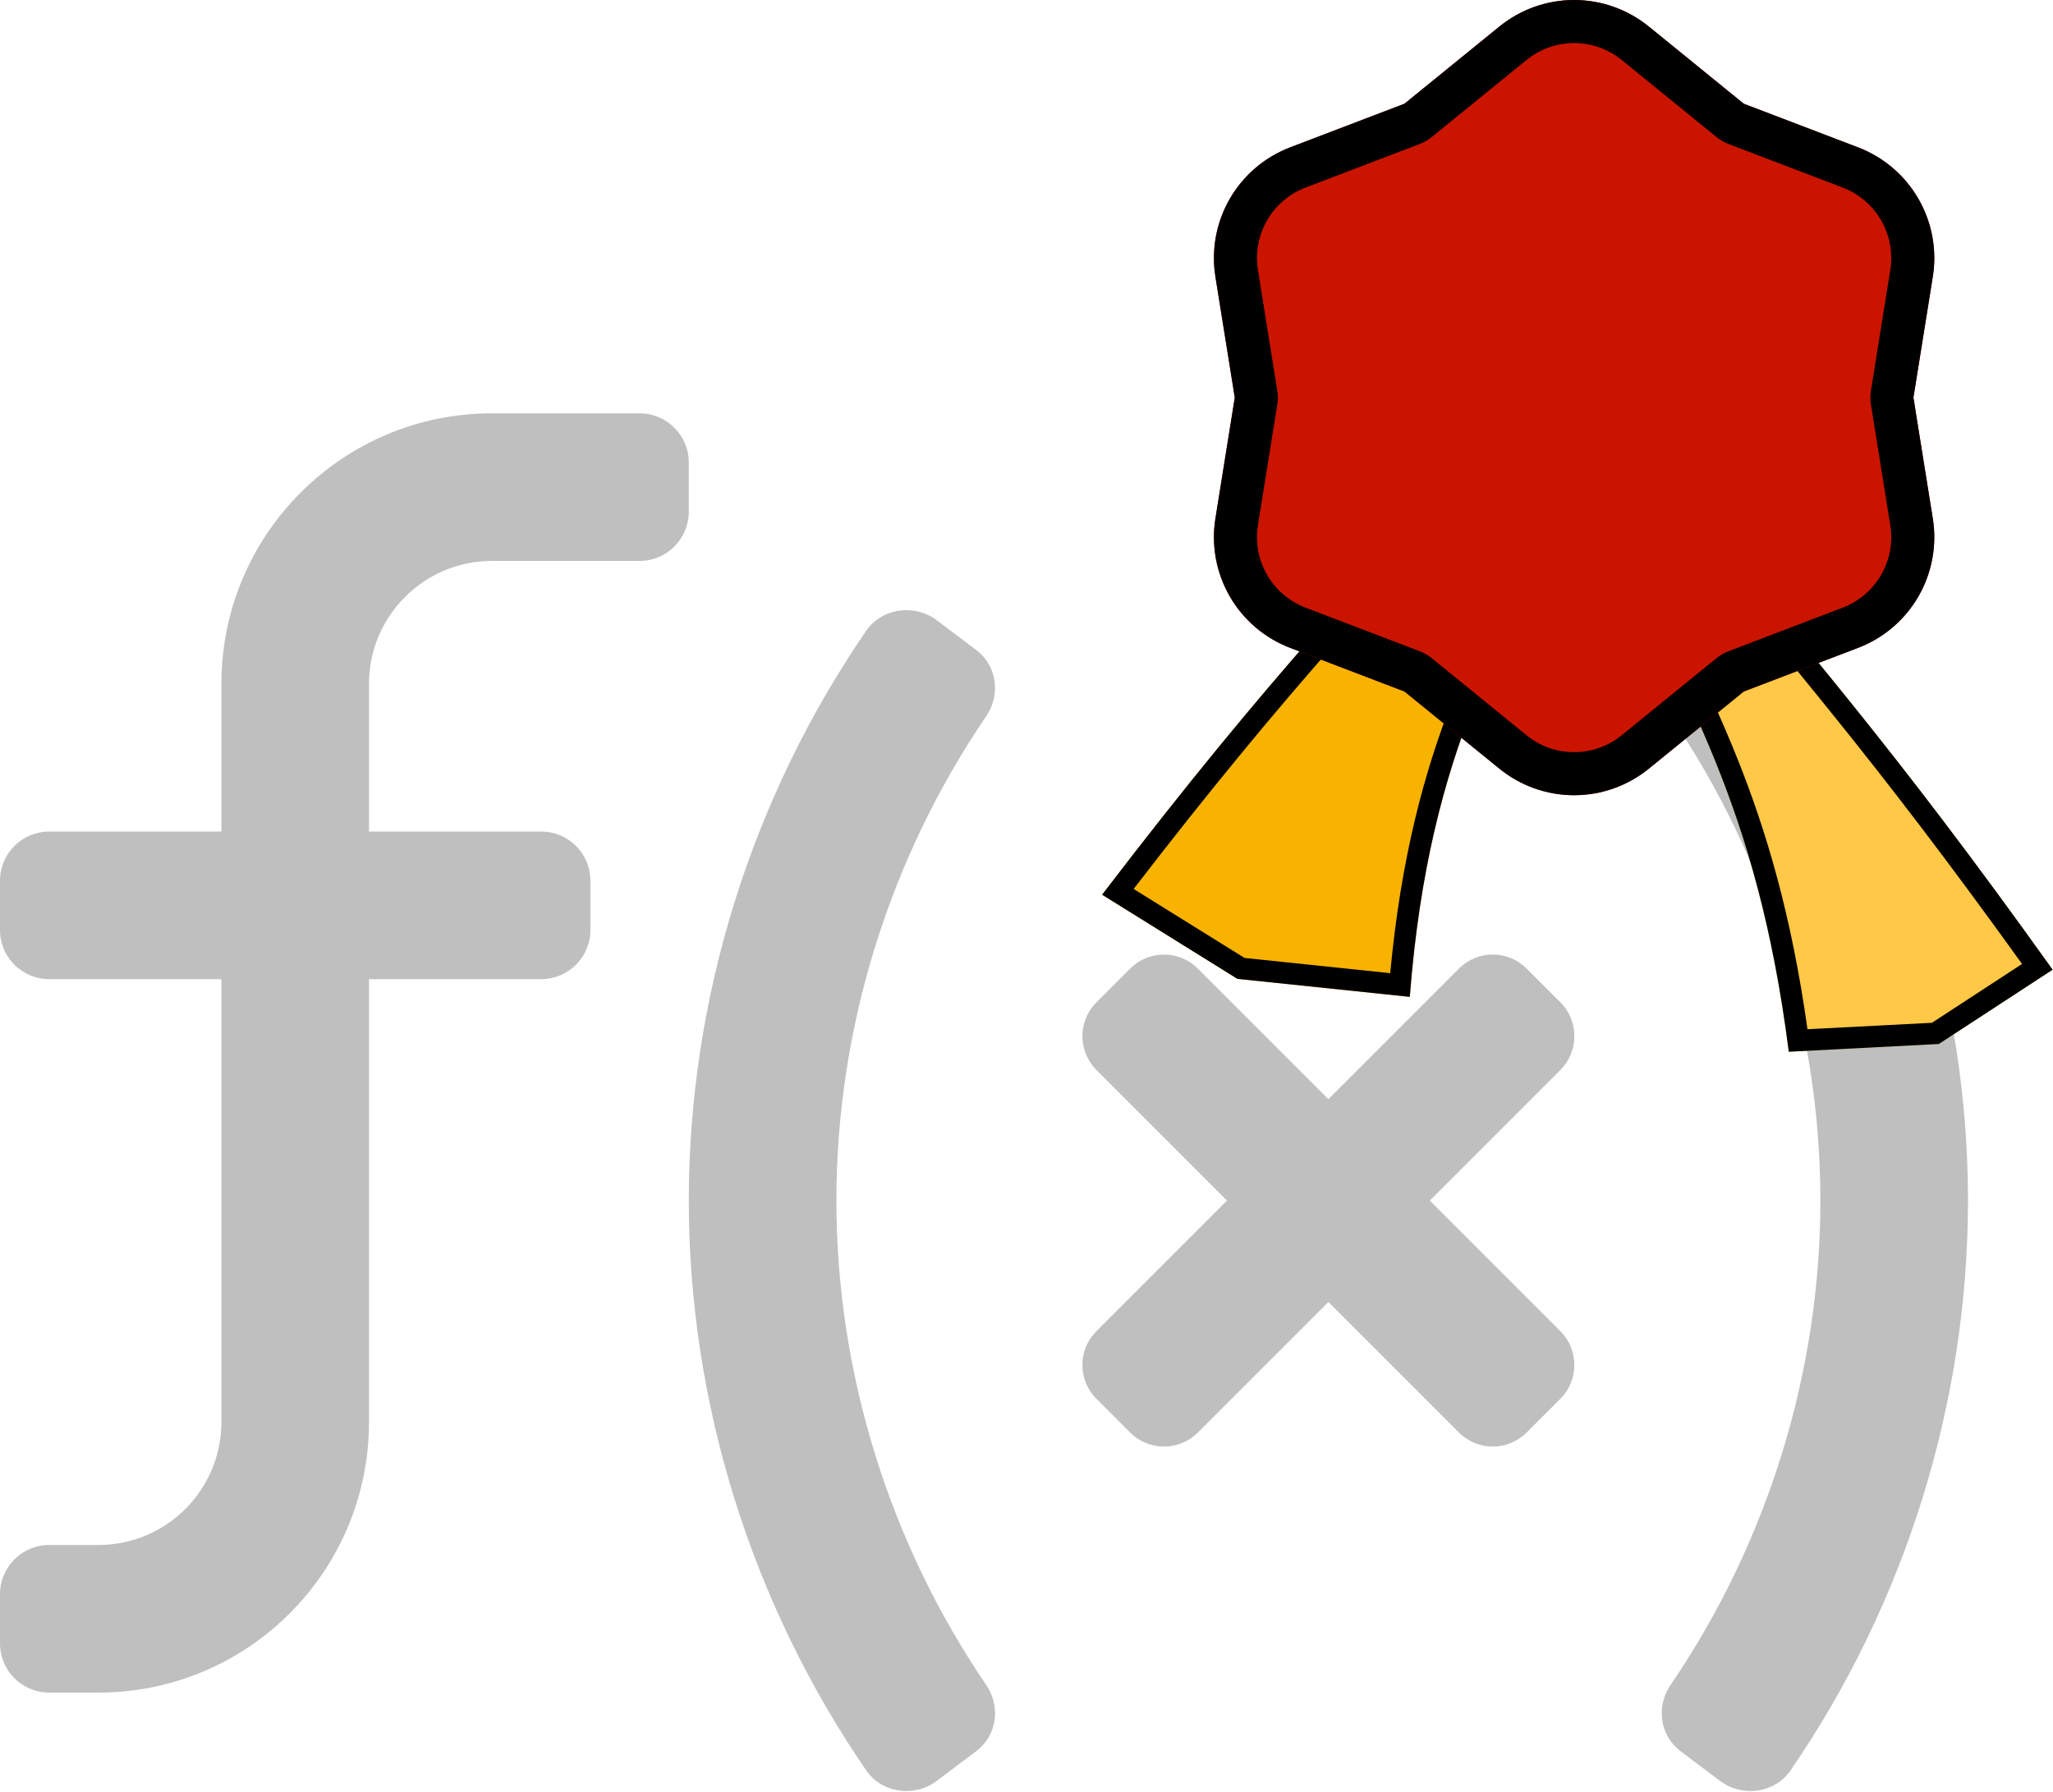
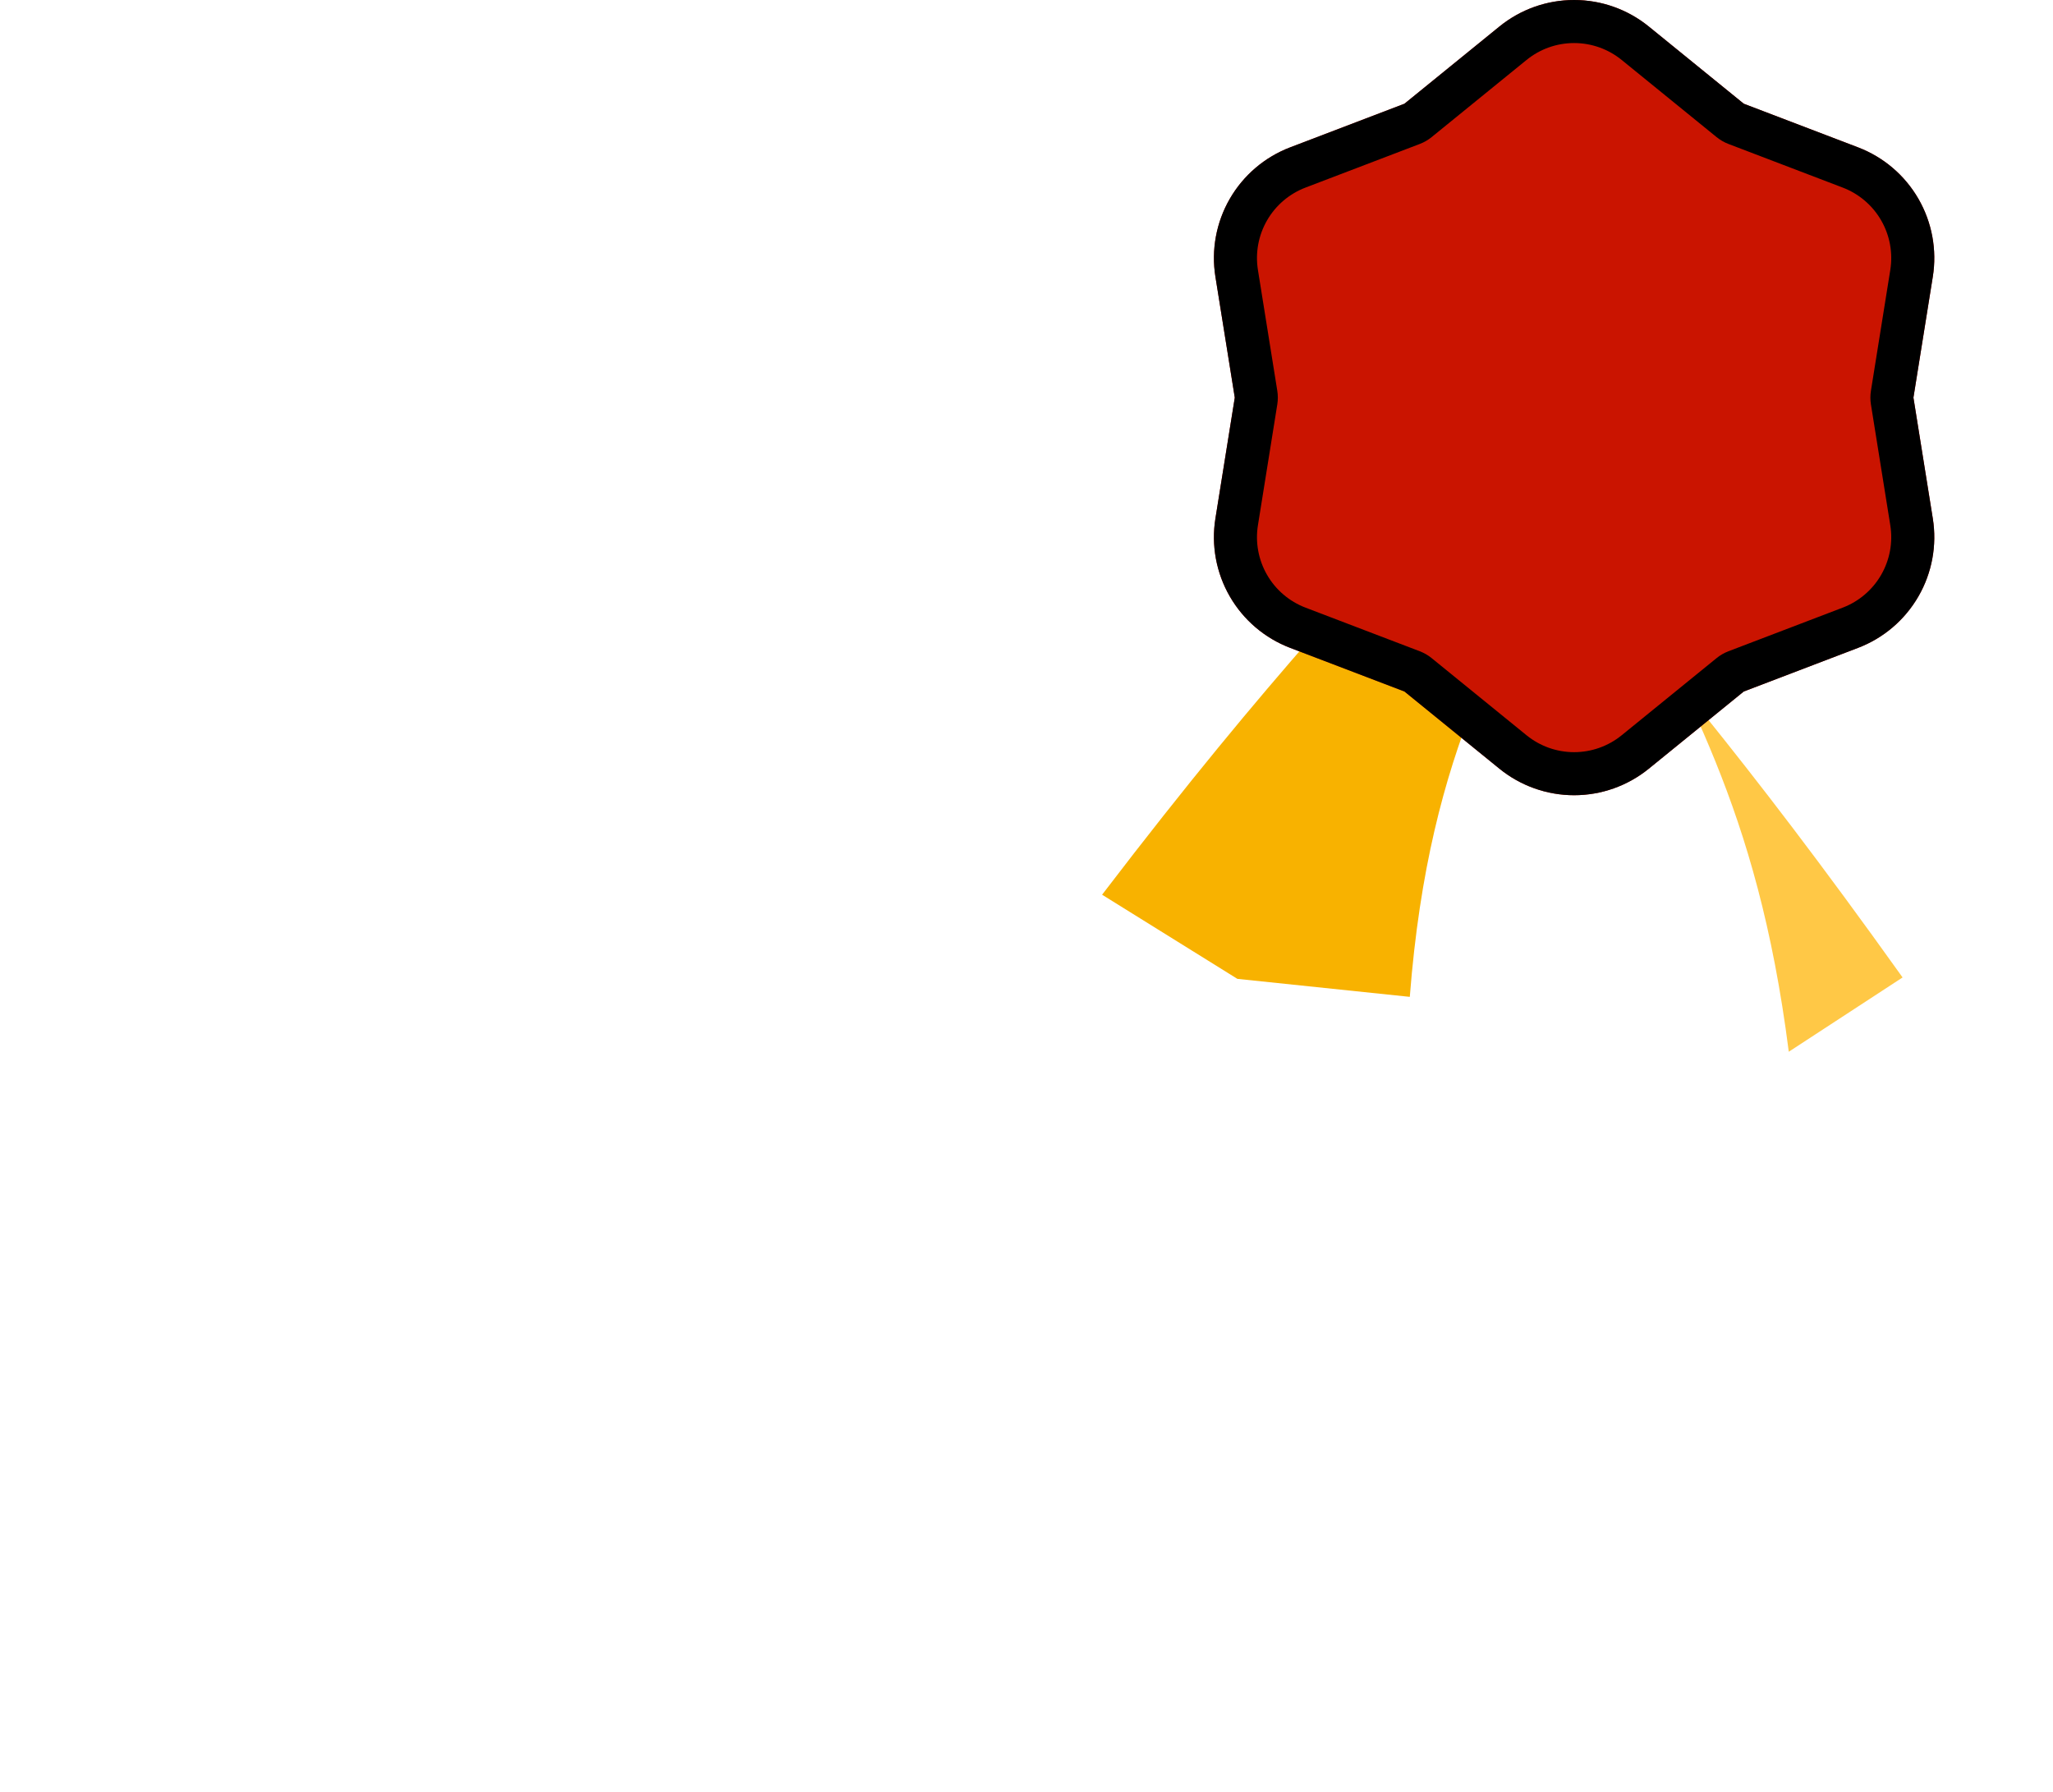
<svg xmlns="http://www.w3.org/2000/svg" xmlns:ns1="http://www.serif.com/" width="100%" height="100%" viewBox="0 0 1987 1734" version="1.1" xml:space="preserve" style="fill-rule:evenodd;clip-rule:evenodd;stroke-linejoin:round;stroke-miterlimit:2;">
  <g id="Formula-Category-Sealed" ns1:id="Formula Category Sealed">
-     <path id="Function" d="M666.651,447.618c0,-26.309 -21.309,-47.618 -47.618,-47.618l-142.854,0c-144.639,0 -261.898,117.259 -261.898,261.899l-0,142.853l-166.663,0c-26.309,0 -47.618,21.309 -47.618,47.618l0,47.618c0,26.309 21.309,47.618 47.618,47.618l166.663,0l-0,428.562c-0,65.742 -53.303,119.044 -119.045,119.044l-47.618,0c-26.309,0 -47.618,21.309 -47.618,47.618l0,47.618c0,26.309 21.309,47.618 47.618,47.618l47.618,0c144.639,0 261.898,-117.259 261.898,-261.898l0,-428.562l166.663,0c26.309,0 47.618,-21.309 47.618,-47.618l0,-47.618c0,-26.309 -21.309,-47.618 -47.618,-47.618l-166.663,0l0,-142.853c0,-65.743 53.303,-119.045 119.045,-119.045l142.854,-0c26.309,-0 47.618,-21.309 47.618,-47.618l0,-47.618Zm278.059,181.305l-38.094,-28.66c-21.488,-16.19 -53.005,-11.934 -68.213,10.149c-111.069,161.603 -171.752,355.557 -171.752,551.475c0,195.977 60.683,389.931 171.752,551.475c15.208,22.113 46.725,26.339 68.213,10.149l38.094,-28.66c20.357,-15.298 24.077,-43.273 9.762,-64.255c-93.778,-137.556 -144.967,-302.284 -144.967,-468.709c-0,-166.395 51.189,-331.123 144.967,-468.739c14.285,-20.982 10.565,-48.928 -9.762,-64.225Zm788.255,-18.511c-15.208,-22.113 -46.725,-26.339 -68.212,-10.149l-38.095,28.66c-20.356,15.297 -24.076,43.273 -9.761,64.255c93.777,137.556 144.967,302.284 144.967,468.709c-0,166.395 -51.19,331.123 -144.967,468.739c-14.286,20.982 -10.566,48.927 9.761,64.254l38.095,28.66c21.487,16.191 53.004,11.964 68.212,-10.148c111.069,-161.633 171.752,-355.587 171.752,-551.505c0,-195.978 -60.683,-389.931 -171.752,-551.475Zm-222.733,359.634l-32.707,-32.707c-18.065,-18.065 -47.35,-18.065 -65.415,-0l-126.426,126.425l-126.396,-126.396c-18.065,-18.065 -47.35,-18.065 -65.415,0l-32.707,32.708c-18.065,18.065 -18.065,47.35 -0,65.415l126.395,126.396l-126.395,126.396c-18.065,18.065 -18.065,47.35 -0,65.415l32.707,32.707c18.065,18.066 47.35,18.066 65.415,0l126.396,-126.395l126.396,126.395c18.065,18.066 47.35,18.066 65.415,0l32.708,-32.707c18.065,-18.065 18.065,-47.35 -0,-65.415l-126.396,-126.396l126.396,-126.396c18.095,-18.065 18.095,-47.38 0.029,-65.445Z" style="fill:#bfbfbf;fill-rule:nonzero;" />
    <g id="Seal">
-       <path d="M1563.93,528.234c64.803,145.993 136.535,247.879 167.342,489.618l145.231,-7.505l110.145,-71.9c-159.955,-224.028 -237.926,-307.811 -347.058,-444.898l-75.66,34.685Z" style="fill:#ffc846;fill-rule:nonzero;" />
-       <path d="M1563.93,528.234l75.66,-34.685c109.132,137.087 187.103,220.87 347.058,444.898l-110.145,71.9l-145.231,7.505c-30.807,-241.739 -102.539,-343.625 -167.342,-489.618Zm27.504,10.309c61.462,134.214 126.938,236.78 157.939,457.512l120.446,-6.223c-0,-0 87.226,-56.94 87.226,-56.94c-146.306,-203.655 -222.727,-287.73 -323.574,-413.62l-42.037,19.271Z" />
+       <path d="M1563.93,528.234c64.803,145.993 136.535,247.879 167.342,489.618l110.145,-71.9c-159.955,-224.028 -237.926,-307.811 -347.058,-444.898l-75.66,34.685Z" style="fill:#ffc846;fill-rule:nonzero;" />
      <path d="M1523.51,471.307c-64.494,146.135 -139.865,246.352 -159.037,493.425l-166.851,-17.415l-130.955,-81.441c168.281,-220.211 252.005,-301.356 367.868,-435.358l88.975,40.789Z" style="fill:#f8b200;fill-rule:nonzero;" />
-       <path d="M1523.51,471.307c-64.494,146.135 -139.865,246.352 -159.037,493.425l-166.851,-17.415l-130.955,-81.441c168.281,-220.211 252.005,-301.356 367.868,-435.358l88.975,40.789Zm-27.484,10.319c0,-0 -55.984,-25.665 -55.983,-25.665c-107.211,123.161 -189.055,204.565 -342.86,404.359l107.37,66.774l140.971,14.714c21.017,-224.674 89.089,-326.02 150.502,-460.182Z" />
      <path d="M1451.2,25.68c20.436,-16.612 45.969,-25.68 72.305,-25.68c26.336,0 51.869,9.068 72.305,25.68l91.901,74.701l110.644,42.238c24.604,9.393 45.224,26.971 58.392,49.778c13.168,22.808 18.081,49.454 13.913,75.458l-18.743,116.94l18.743,116.939c4.168,26.004 -0.745,52.65 -13.913,75.458c-13.168,22.808 -33.788,40.386 -58.392,49.778l-110.644,42.238l-91.901,74.701c-20.436,16.612 -45.969,25.68 -72.305,25.68c-26.336,0 -51.869,-9.068 -72.305,-25.68l-91.901,-74.701l-110.644,-42.238c-24.604,-9.392 -45.224,-26.97 -58.392,-49.778c-13.168,-22.808 -18.081,-49.454 -13.913,-75.458l18.743,-116.939l-18.743,-116.94c-4.168,-26.004 0.745,-52.65 13.913,-75.458c13.168,-22.807 33.788,-40.385 58.392,-49.778l110.644,-42.238l91.901,-74.701Z" style="fill:#ca1400;" />
      <path d="M1451.2,25.68c20.436,-16.612 45.969,-25.68 72.305,-25.68c26.336,0 51.869,9.068 72.305,25.68l91.901,74.701l110.644,42.238c24.604,9.393 45.224,26.971 58.392,49.778c13.168,22.808 18.081,49.454 13.913,75.458l-18.743,116.94l18.743,116.939c4.168,26.004 -0.745,52.65 -13.913,75.458c-13.168,22.808 -33.788,40.386 -58.392,49.778l-110.644,42.238l-91.901,74.701c-20.436,16.612 -45.969,25.68 -72.305,25.68c-26.336,0 -51.869,-9.068 -72.305,-25.68l-91.901,-74.701l-110.644,-42.238c-24.604,-9.392 -45.224,-26.97 -58.392,-49.778c-13.168,-22.808 -18.081,-49.454 -13.913,-75.458l18.743,-116.939l-18.743,-116.94c-4.168,-26.004 0.745,-52.65 13.913,-75.458c13.168,-22.807 33.788,-40.385 58.392,-49.778l110.644,-42.238l91.901,-74.701Zm26.281,32.332l-91.901,74.702c-3.432,2.79 -7.288,5.016 -11.421,6.594l-110.644,42.238c-15.661,5.978 -28.786,17.167 -37.167,31.685c-8.382,14.517 -11.509,31.478 -8.856,48.03l18.742,116.939c0.701,4.369 0.701,8.82 0,13.189l-18.742,116.939c-2.653,16.552 0.474,33.513 8.856,48.03c8.381,14.518 21.506,25.707 37.167,31.685l110.644,42.238c4.133,1.578 7.989,3.804 11.421,6.594l91.901,74.702c13.009,10.573 29.261,16.345 46.024,16.345c16.764,0 33.016,-5.772 46.024,-16.345l91.901,-74.702c3.433,-2.79 7.288,-5.016 11.421,-6.594l110.644,-42.238c15.661,-5.978 28.786,-17.167 37.168,-31.685c8.381,-14.517 11.509,-31.478 8.856,-48.03l-18.743,-116.939c-0.7,-4.369 -0.7,-8.82 -0,-13.189l18.743,-116.939c2.653,-16.552 -0.475,-33.513 -8.856,-48.03c-8.382,-14.518 -21.507,-25.707 -37.168,-31.685l-110.644,-42.238c-4.133,-1.578 -7.988,-3.804 -11.421,-6.594l-91.901,-74.702c-13.008,-10.573 -29.26,-16.345 -46.024,-16.345c-16.763,-0 -33.015,5.772 -46.024,16.345Z" />
    </g>
  </g>
</svg>